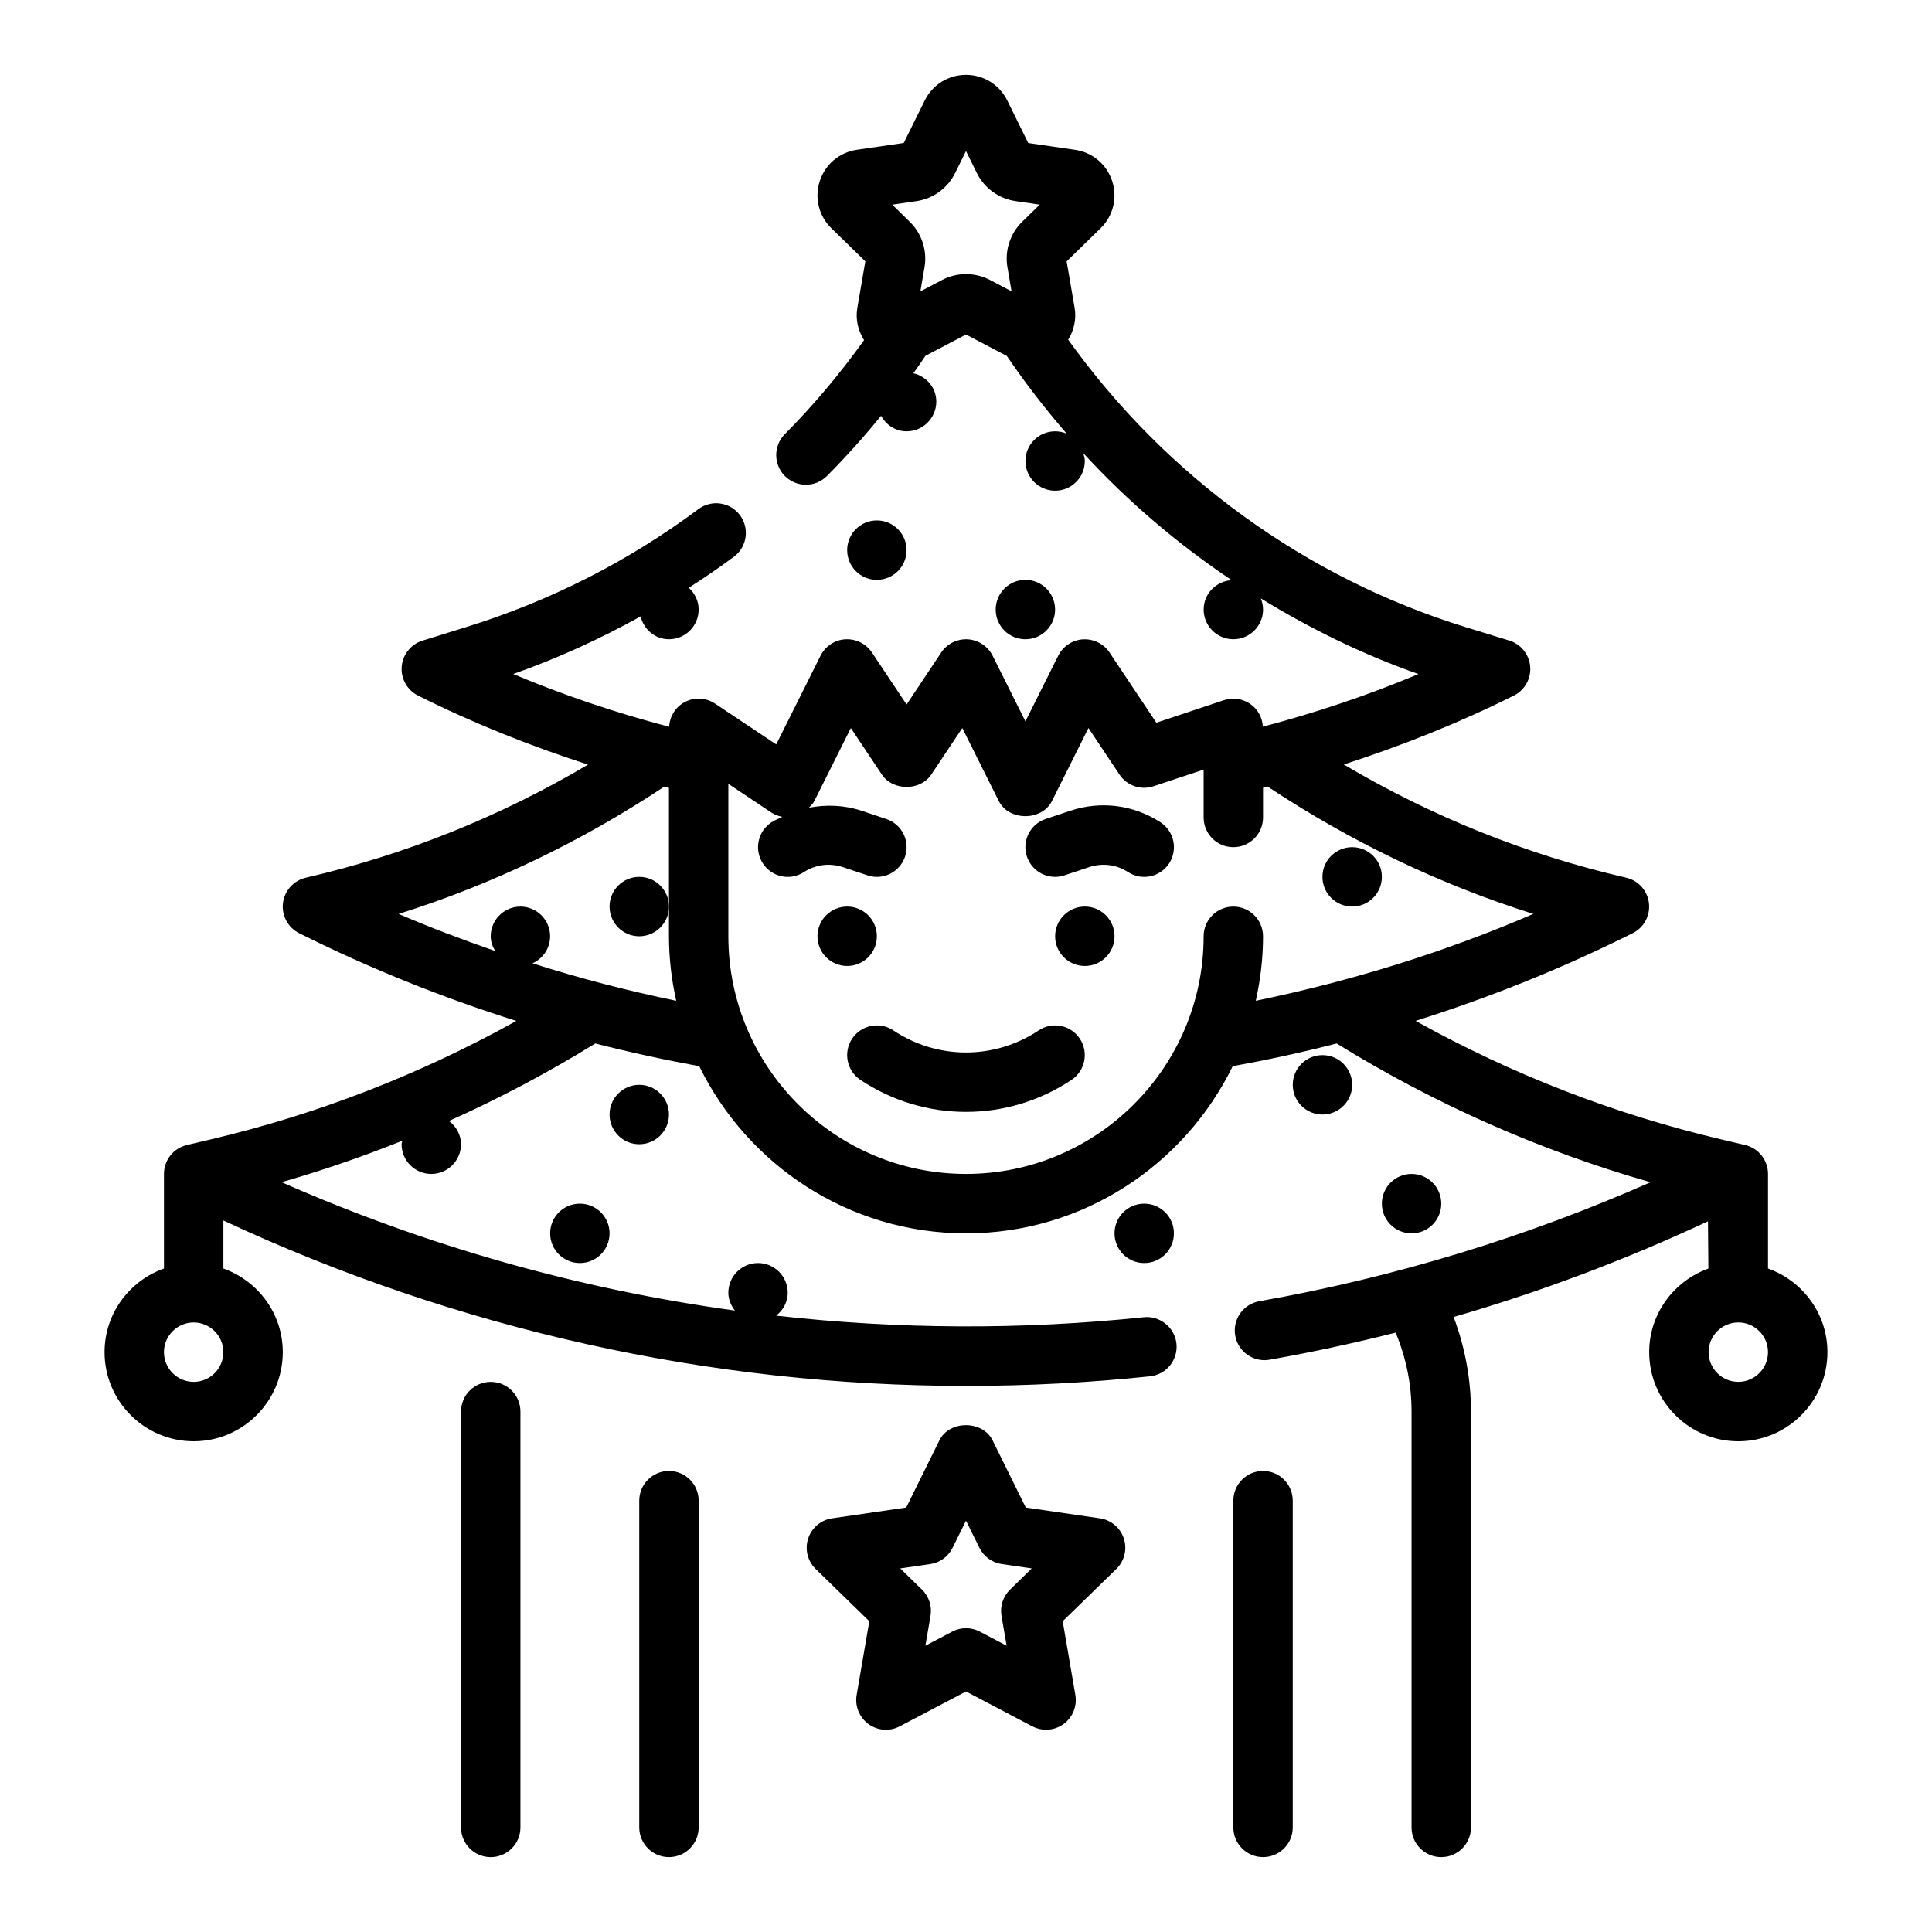
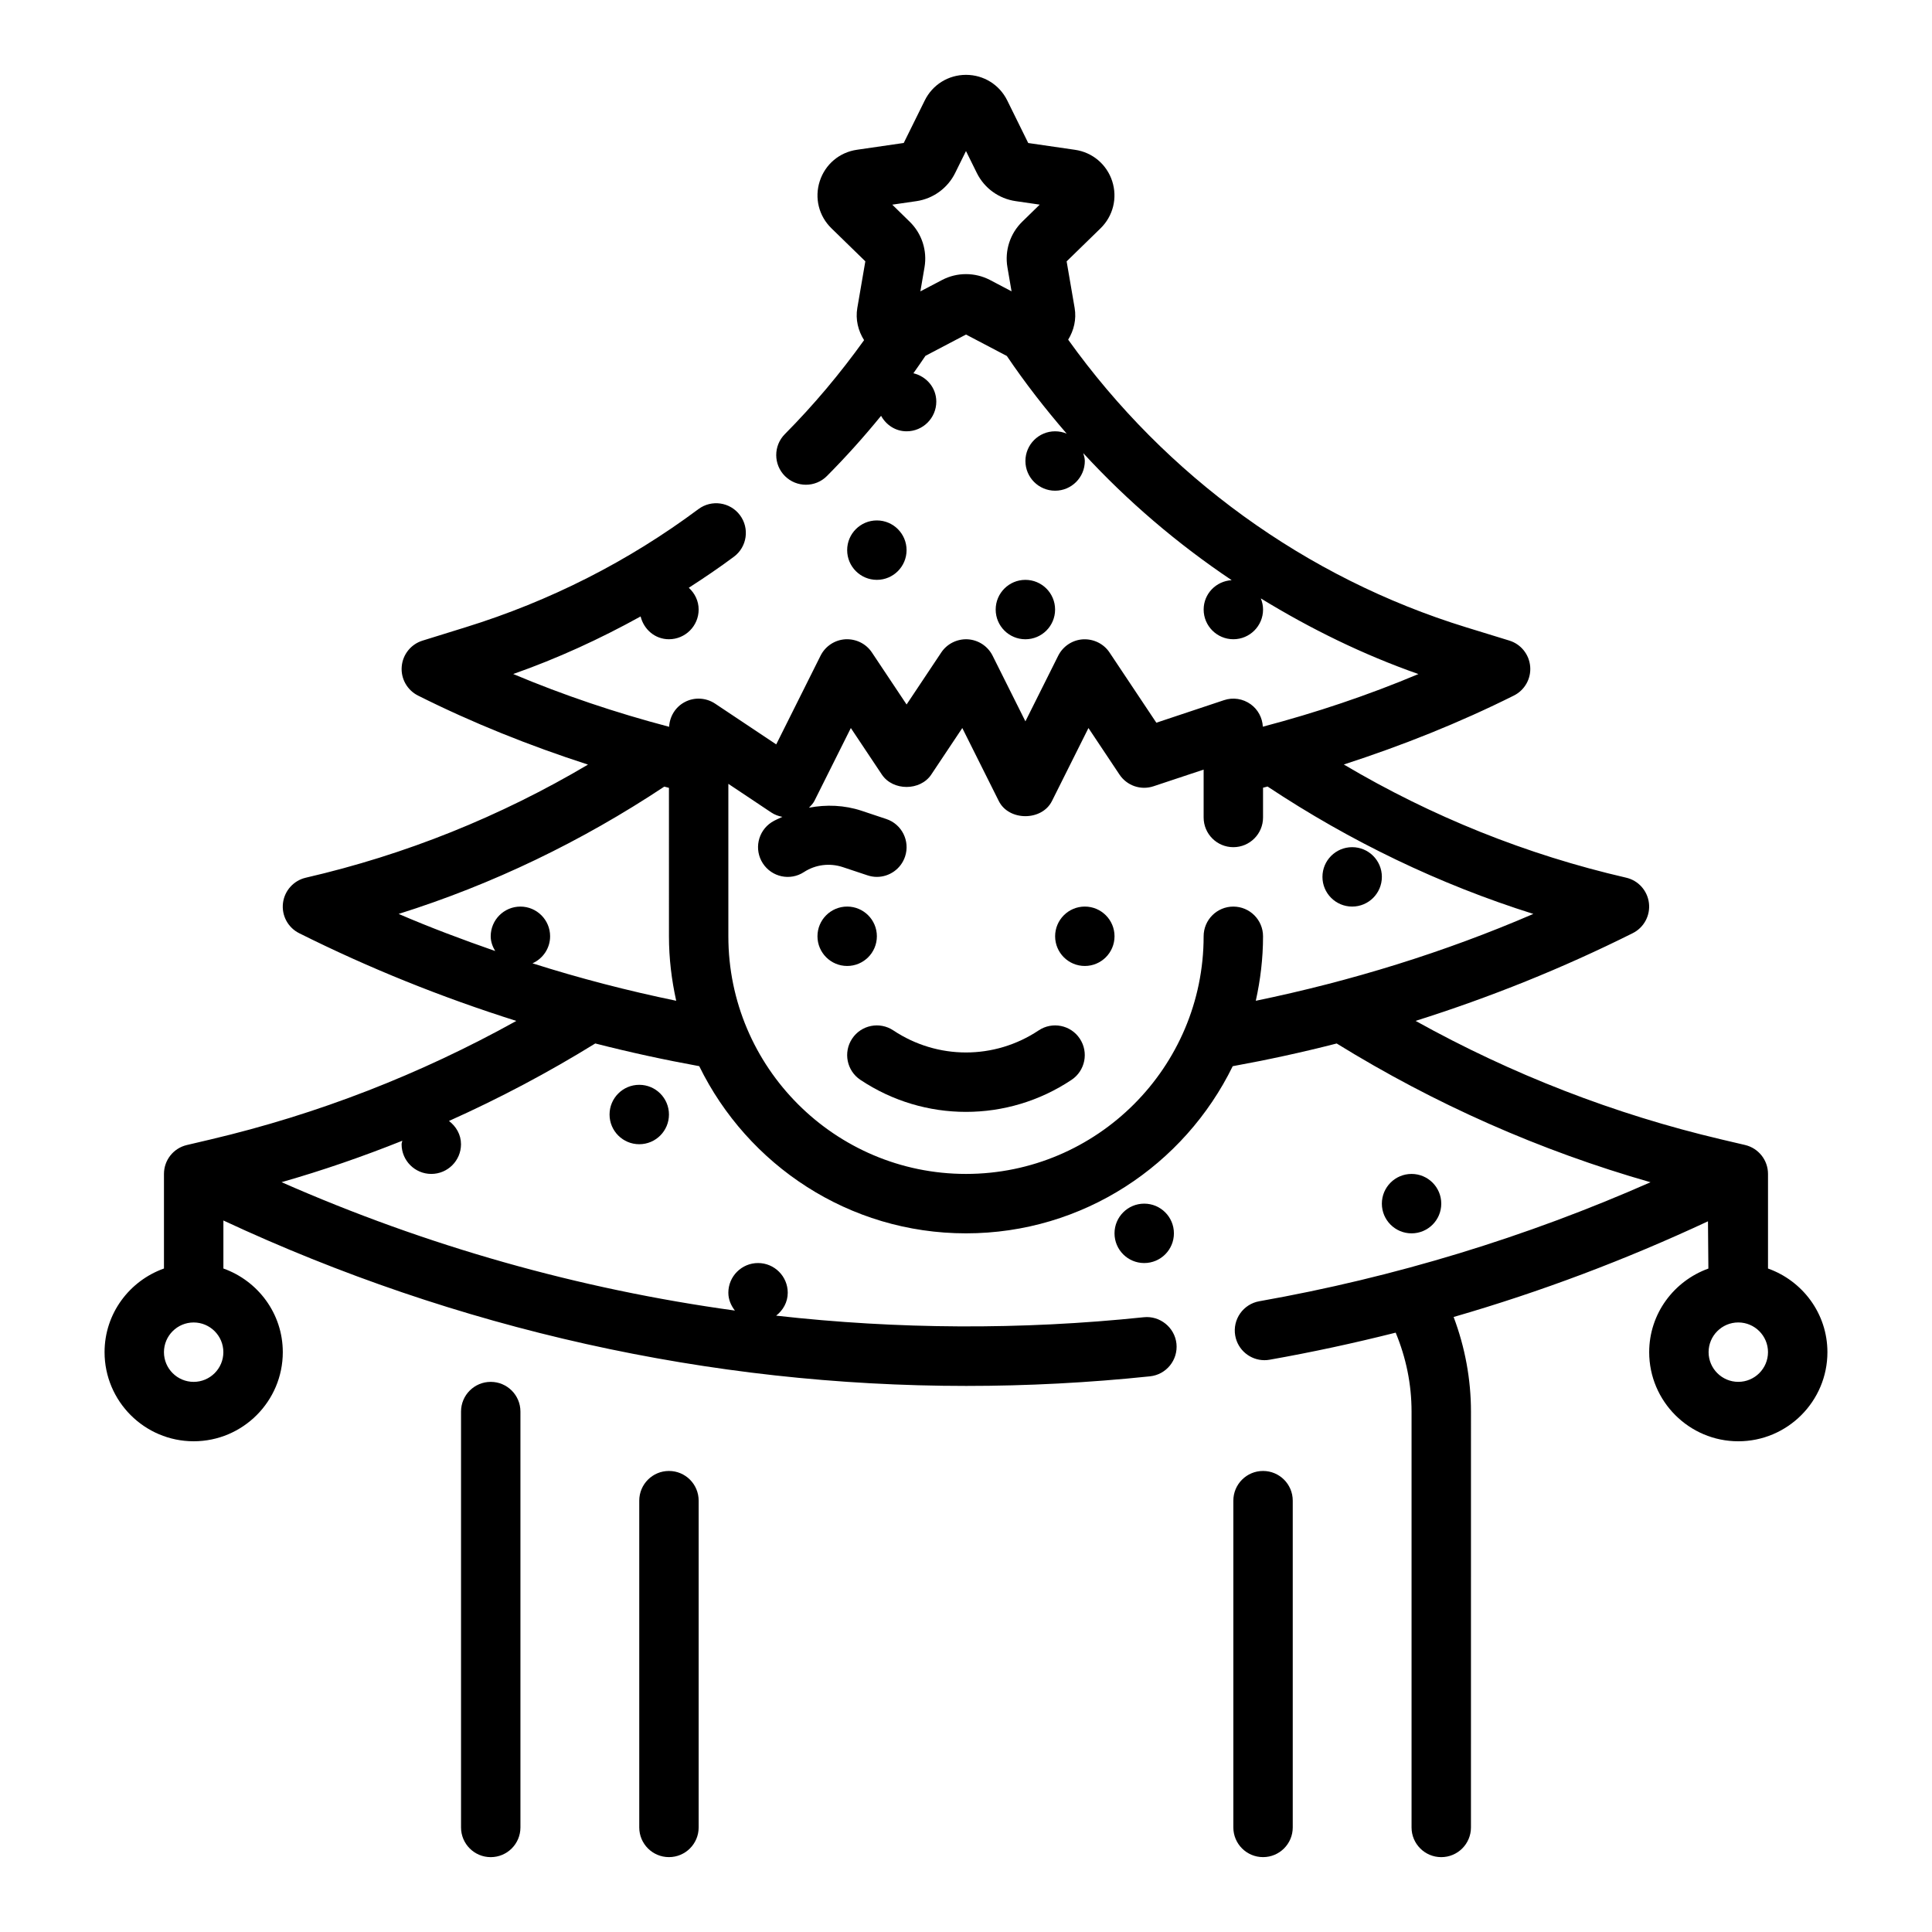
<svg xmlns="http://www.w3.org/2000/svg" fill="#000000" width="800px" height="800px" version="1.1" viewBox="144 144 512 512">
  <g>
    <path d="m274.05 510.21c-4.344 0-7.871 3.519-7.871 7.871v110.21c0 4.352 3.527 7.871 7.871 7.871s7.871-3.519 7.871-7.871v-110.21c0-4.352-3.527-7.871-7.871-7.871z" />
    <path d="m321.28 533.82c-4.344 0-7.871 3.519-7.871 7.871v86.594c0 4.352 3.527 7.871 7.871 7.871s7.871-3.519 7.871-7.871v-86.594c0-4.356-3.523-7.871-7.871-7.871z" />
    <path d="m478.72 533.82c-4.344 0-7.871 3.519-7.871 7.871v86.594c0 4.352 3.527 7.871 7.871 7.871s7.871-3.519 7.871-7.871v-86.594c0-4.356-3.527-7.871-7.871-7.871z" />
    <path d="m376.38 392.12c0-4.344-3.527-7.871-7.871-7.871s-7.871 3.527-7.871 7.871 3.527 7.871 7.871 7.871c4.344 0.004 7.871-3.523 7.871-7.871z" />
    <path d="m431.49 384.25c-4.344 0-7.871 3.527-7.871 7.871s3.527 7.871 7.871 7.871 7.871-3.527 7.871-7.871-3.527-7.871-7.871-7.871z" />
    <path d="m419.25 417.07c-11.691 7.793-26.805 7.793-38.504 0-3.621-2.418-8.516-1.441-10.918 2.18-2.41 3.621-1.434 8.5 2.18 10.918 8.5 5.668 18.238 8.492 27.984 8.492 9.746 0 19.484-2.824 27.984-8.492 3.613-2.418 4.59-7.297 2.18-10.918-2.398-3.621-7.293-4.598-10.906-2.18z" />
-     <path d="m451.52 361.91c-7.102-4.621-15.793-5.738-23.852-3.055l-6.551 2.18c-4.125 1.371-6.352 5.824-4.977 9.957 1.105 3.301 4.176 5.387 7.473 5.387 0.82 0 1.66-0.133 2.488-0.41l6.551-2.172c3.481-1.148 7.227-0.684 10.289 1.309 3.644 2.394 8.516 1.34 10.895-2.305 2.367-3.648 1.328-8.523-2.316-10.891z" />
    <path d="m612.54 480.17v-25.066c0-3.652-2.512-6.824-6.07-7.668l-6.297-1.48c-28.402-6.684-55.57-17.262-81.027-31.41 19.742-6.234 38.988-13.965 57.543-23.246 2.969-1.48 4.691-4.676 4.297-7.973s-2.809-6-6.055-6.738c-26.457-6.102-51.539-16.207-74.809-29.992 15.469-5.008 30.582-11.027 45.074-18.27 2.875-1.441 4.59-4.481 4.32-7.691-0.27-3.211-2.457-5.934-5.535-6.879l-11.422-3.512c-42.547-13.09-79.617-40.094-105.48-76.227 1.52-2.473 2.219-5.398 1.715-8.391l-2.125-12.359 8.973-8.746c3.352-3.266 4.543-8.055 3.102-12.516-1.449-4.449-5.227-7.637-9.855-8.305l-12.398-1.801-5.547-11.258c-2.07-4.195-6.258-6.805-10.941-6.805s-8.879 2.606-10.941 6.801l-5.559 11.25-12.398 1.801c-4.637 0.668-8.406 3.848-9.855 8.305-1.449 4.457-0.262 9.25 3.094 12.508l8.98 8.754-2.125 12.359c-0.52 3.047 0.211 6.031 1.793 8.527-6.312 8.809-13.328 17.176-20.996 24.906-3.062 3.086-3.047 8.062 0.039 11.133 1.535 1.52 3.543 2.281 5.551 2.281 2.023 0 4.047-0.781 5.582-2.332 5.039-5.07 9.816-10.398 14.328-15.934 1.34 2.414 3.809 4.106 6.762 4.106 4.344 0 7.871-3.527 7.871-7.871 0-3.707-2.621-6.676-6.07-7.512 1.086-1.527 2.156-3.07 3.203-4.621l10.742-5.641 10.824 5.684c4.871 7.211 10.203 14.043 15.855 20.578-0.949-0.395-1.98-0.617-3.066-0.617-4.344 0-7.871 3.527-7.871 7.871s3.527 7.871 7.871 7.871 7.871-3.527 7.871-7.871c0-0.738-0.227-1.41-0.418-2.086 11.746 12.762 24.977 24.035 39.336 33.668-4.129 0.238-7.426 3.594-7.426 7.781 0 4.344 3.527 7.871 7.871 7.871s7.871-3.527 7.871-7.871c0-1.047-0.227-2.039-0.598-2.953 13.16 8.062 27.094 14.902 41.77 20.051-13.359 5.621-27.16 10.242-41.227 13.949-0.133-2.363-1.281-4.551-3.219-5.945-2.055-1.48-4.699-1.898-7.094-1.078l-17.91 5.969-12.406-18.609c-1.551-2.34-4.266-3.637-7.039-3.488-2.801 0.172-5.297 1.828-6.559 4.336l-8.695 17.398-8.699-17.406c-1.258-2.504-3.754-4.156-6.559-4.336-2.769-0.156-5.481 1.148-7.039 3.488l-9.191 13.789-9.195-13.793c-1.559-2.34-4.234-3.637-7.039-3.488-2.801 0.172-5.297 1.828-6.559 4.336l-11.754 23.516-16.199-10.801c-2.418-1.605-5.535-1.77-8.078-0.395-2.441 1.301-3.961 3.793-4.102 6.535-14.145-3.723-27.977-8.367-41.32-13.988 11.738-4.125 22.977-9.289 33.762-15.258 0.848 3.438 3.809 6.043 7.508 6.043 4.344 0 7.871-3.527 7.871-7.871 0-2.305-1.031-4.328-2.613-5.769 4.062-2.621 8.07-5.328 11.957-8.227 3.488-2.598 4.203-7.527 1.605-11.012-2.598-3.481-7.527-4.203-11.012-1.605-18.578 13.848-39.336 24.379-61.699 31.309l-11.414 3.543c-3.07 0.953-5.25 3.676-5.512 6.871-0.27 3.195 1.449 6.242 4.312 7.684 14.43 7.242 29.535 13.273 45.051 18.301-23.27 13.77-48.328 23.867-74.777 29.969-3.234 0.746-5.66 3.449-6.055 6.738-0.395 3.289 1.324 6.488 4.297 7.973 18.562 9.281 37.809 17.012 57.543 23.246-25.457 14.145-52.625 24.727-81.027 31.41l-6.289 1.48c-3.551 0.832-6.062 4.004-6.062 7.656v25.066c-9.141 3.258-15.742 11.918-15.742 22.168 0 13.02 10.598 23.617 23.617 23.617s23.617-10.598 23.617-23.617c0-10.25-6.606-18.91-15.742-22.168v-12.723c61.867 28.852 128.93 43.84 196.86 43.84 16.199 0 32.465-0.844 48.695-2.543 4.32-0.449 7.461-4.32 7.016-8.652-0.457-4.32-4.402-7.461-8.652-7.008-32.59 3.402-65.242 3.203-97.434-0.418 1.824-1.43 3.074-3.562 3.074-6.074 0-4.344-3.527-7.871-7.871-7.871s-7.871 3.527-7.871 7.871c0 1.812 0.715 3.394 1.738 4.723-41.289-5.676-81.703-17.09-120.14-34.023 10.871-3.102 21.531-6.793 32-10.98-0.039 0.324-0.188 0.598-0.188 0.922 0 4.344 3.527 7.871 7.871 7.871s7.871-3.527 7.871-7.871c0-2.559-1.301-4.723-3.188-6.164 13.32-5.969 26.27-12.816 38.77-20.539 9.102 2.332 18.285 4.328 27.551 6.016 12.812 26.184 39.641 44.305 70.695 44.305s57.883-18.121 70.684-44.297c9.266-1.684 18.461-3.684 27.551-6.016 26.016 16.066 53.906 28.41 83.168 36.77-33.016 14.57-67.793 25.191-103.67 31.535-4.273 0.754-7.141 4.832-6.383 9.117 0.676 3.816 4 6.504 7.746 6.504 0.457 0 0.914-0.039 1.379-0.125 11.242-1.984 22.371-4.394 33.395-7.172 2.75 6.637 4.207 13.633 4.207 20.914v110.21c0 4.352 3.527 7.871 7.871 7.871s7.871-3.519 7.871-7.871l0.004-110.21c0-8.551-1.582-17.082-4.598-25.066 23.137-6.684 45.648-15.199 67.406-25.355l0.109 12.523c-9.113 3.285-15.688 11.93-15.688 22.156 0 13.02 10.598 23.617 23.617 23.617s23.617-10.598 23.617-23.617c0-10.25-6.606-18.91-15.746-22.168zm-218.9-261.96-5.731 3.008 1.094-6.375c0.762-4.426-0.699-8.941-3.922-12.082l-4.625-4.523 6.406-0.93c4.441-0.652 8.281-3.449 10.266-7.469l2.867-5.809 2.867 5.801c1.984 4.031 5.824 6.816 10.281 7.469l6.391 0.93-4.637 4.527c-3.211 3.133-4.676 7.66-3.922 12.066l1.094 6.383-5.731-3.016c-3.969-2.051-8.715-2.074-12.699 0.02zm-198.32 292c-4.336 0-7.871-3.527-7.871-7.871s3.535-7.871 7.871-7.871c4.336 0 7.871 3.527 7.871 7.871 0.004 4.344-3.531 7.871-7.871 7.871zm89.797-110.92c2.742-1.234 4.668-3.957 4.668-7.164 0-4.344-3.527-7.871-7.871-7.871s-7.871 3.527-7.871 7.871c0 1.457 0.504 2.738 1.188 3.906-8.629-3.008-17.191-6.211-25.586-9.832 24.914-7.832 48.477-19.199 70.398-33.738 0.41 0.102 0.82 0.219 1.234 0.324l0.004 39.34c0 5.871 0.699 11.578 1.922 17.09-12.887-2.66-25.594-5.957-38.086-9.926zm185.73-15.035c-4.344 0-7.871 3.519-7.871 7.871 0 34.723-28.254 62.977-62.977 62.977s-62.977-28.254-62.977-62.977v-40.398l11.375 7.59c0.898 0.598 1.906 0.969 2.945 1.156-0.961 0.48-1.961 0.844-2.875 1.441-3.644 2.371-4.676 7.242-2.305 10.887 2.371 3.644 7.242 4.699 10.895 2.305 3.062-1.992 6.809-2.457 10.281-1.316l6.551 2.18c0.832 0.281 1.672 0.414 2.492 0.414 3.297 0 6.367-2.086 7.469-5.383 1.379-4.125-0.852-8.59-4.977-9.957l-6.559-2.188c-4.582-1.512-9.344-1.676-13.926-0.805 0.52-0.551 1.07-1.078 1.418-1.762l9.676-19.355 8.219 12.328c2.922 4.383 10.18 4.383 13.098 0l8.219-12.328 9.676 19.355c2.668 5.336 11.414 5.336 14.082 0l9.676-19.355 8.219 12.328c1.969 2.953 5.652 4.234 9.035 3.102l13.27-4.414v12.688c0 4.352 3.527 7.871 7.871 7.871s7.871-3.519 7.871-7.871v-7.887c0.402-0.102 0.797-0.211 1.195-0.316 21.93 14.547 45.508 25.922 70.438 33.762-23.625 10.195-48.277 17.797-73.555 23.02 1.223-5.508 1.922-11.215 1.922-17.09 0-4.352-3.527-7.871-7.871-7.871zm133.82 125.95c-4.336 0-7.871-3.527-7.871-7.871s3.535-7.871 7.871-7.871 7.871 3.527 7.871 7.871-3.535 7.871-7.871 7.871z" />
    <path d="m525.95 462.98c0 4.348-3.523 7.871-7.871 7.871s-7.871-3.523-7.871-7.871c0-4.348 3.523-7.875 7.871-7.875s7.871 3.527 7.871 7.875" />
-     <path d="m305.54 470.85c0 4.348-3.523 7.871-7.871 7.871-4.348 0-7.875-3.523-7.875-7.871s3.527-7.871 7.875-7.871c4.348 0 7.871 3.523 7.871 7.871" />
    <path d="m321.28 439.36c0 4.348-3.523 7.871-7.871 7.871s-7.871-3.523-7.871-7.871 3.523-7.871 7.871-7.871 7.871 3.523 7.871 7.871" />
    <path d="m455.1 470.85c0 4.348-3.523 7.871-7.871 7.871-4.348 0-7.871-3.523-7.871-7.871s3.523-7.871 7.871-7.871c4.348 0 7.871 3.523 7.871 7.871" />
-     <path d="m502.34 431.49c0 4.348-3.527 7.871-7.875 7.871-4.348 0-7.871-3.523-7.871-7.871 0-4.348 3.523-7.875 7.871-7.875 4.348 0 7.875 3.527 7.875 7.875" />
    <path d="m510.21 376.38c0 4.348-3.523 7.871-7.871 7.871-4.348 0-7.875-3.523-7.875-7.871 0-4.348 3.527-7.871 7.875-7.871 4.348 0 7.871 3.523 7.871 7.871" />
-     <path d="m321.28 384.25c0 4.348-3.523 7.871-7.871 7.871s-7.871-3.523-7.871-7.871 3.523-7.871 7.871-7.871 7.871 3.523 7.871 7.871" />
    <path d="m423.61 305.54c0 4.348-3.523 7.871-7.871 7.871-4.348 0-7.871-3.523-7.871-7.871s3.523-7.871 7.871-7.871c4.348 0 7.871 3.523 7.871 7.871" />
    <path d="m384.25 289.79c0 4.348-3.523 7.875-7.871 7.875-4.348 0-7.871-3.527-7.871-7.875 0-4.348 3.523-7.871 7.871-7.871 4.348 0 7.871 3.523 7.871 7.871" />
-     <path d="m435.47 546.37-19.633-2.859-8.785-17.789c-2.652-5.383-11.461-5.383-14.113 0l-8.785 17.789-19.633 2.859c-2.961 0.434-5.422 2.504-6.352 5.359-0.93 2.844-0.156 5.977 1.992 8.062l14.211 13.848-3.352 19.555c-0.504 2.953 0.707 5.934 3.133 7.707 2.426 1.762 5.644 2 8.289 0.59l17.559-9.234 17.555 9.234c1.148 0.605 2.41 0.906 3.66 0.906 1.629 0 3.258-0.504 4.629-1.496 2.426-1.77 3.637-4.754 3.133-7.707l-3.352-19.555 14.211-13.848c2.141-2.094 2.922-5.219 1.992-8.062-0.934-2.856-3.398-4.934-6.359-5.359zm-23.797 18.887c-1.852 1.801-2.699 4.418-2.266 6.965l1.355 7.91-7.102-3.738c-1.145-0.605-2.402-0.906-3.66-0.906s-2.519 0.301-3.66 0.906l-7.102 3.738 1.355-7.91c0.434-2.551-0.41-5.156-2.266-6.965l-5.746-5.606 7.941-1.156c2.566-0.371 4.777-1.984 5.918-4.305l3.559-7.199 3.559 7.195c1.148 2.32 3.363 3.938 5.918 4.305l7.941 1.156z" />
  </g>
</svg>